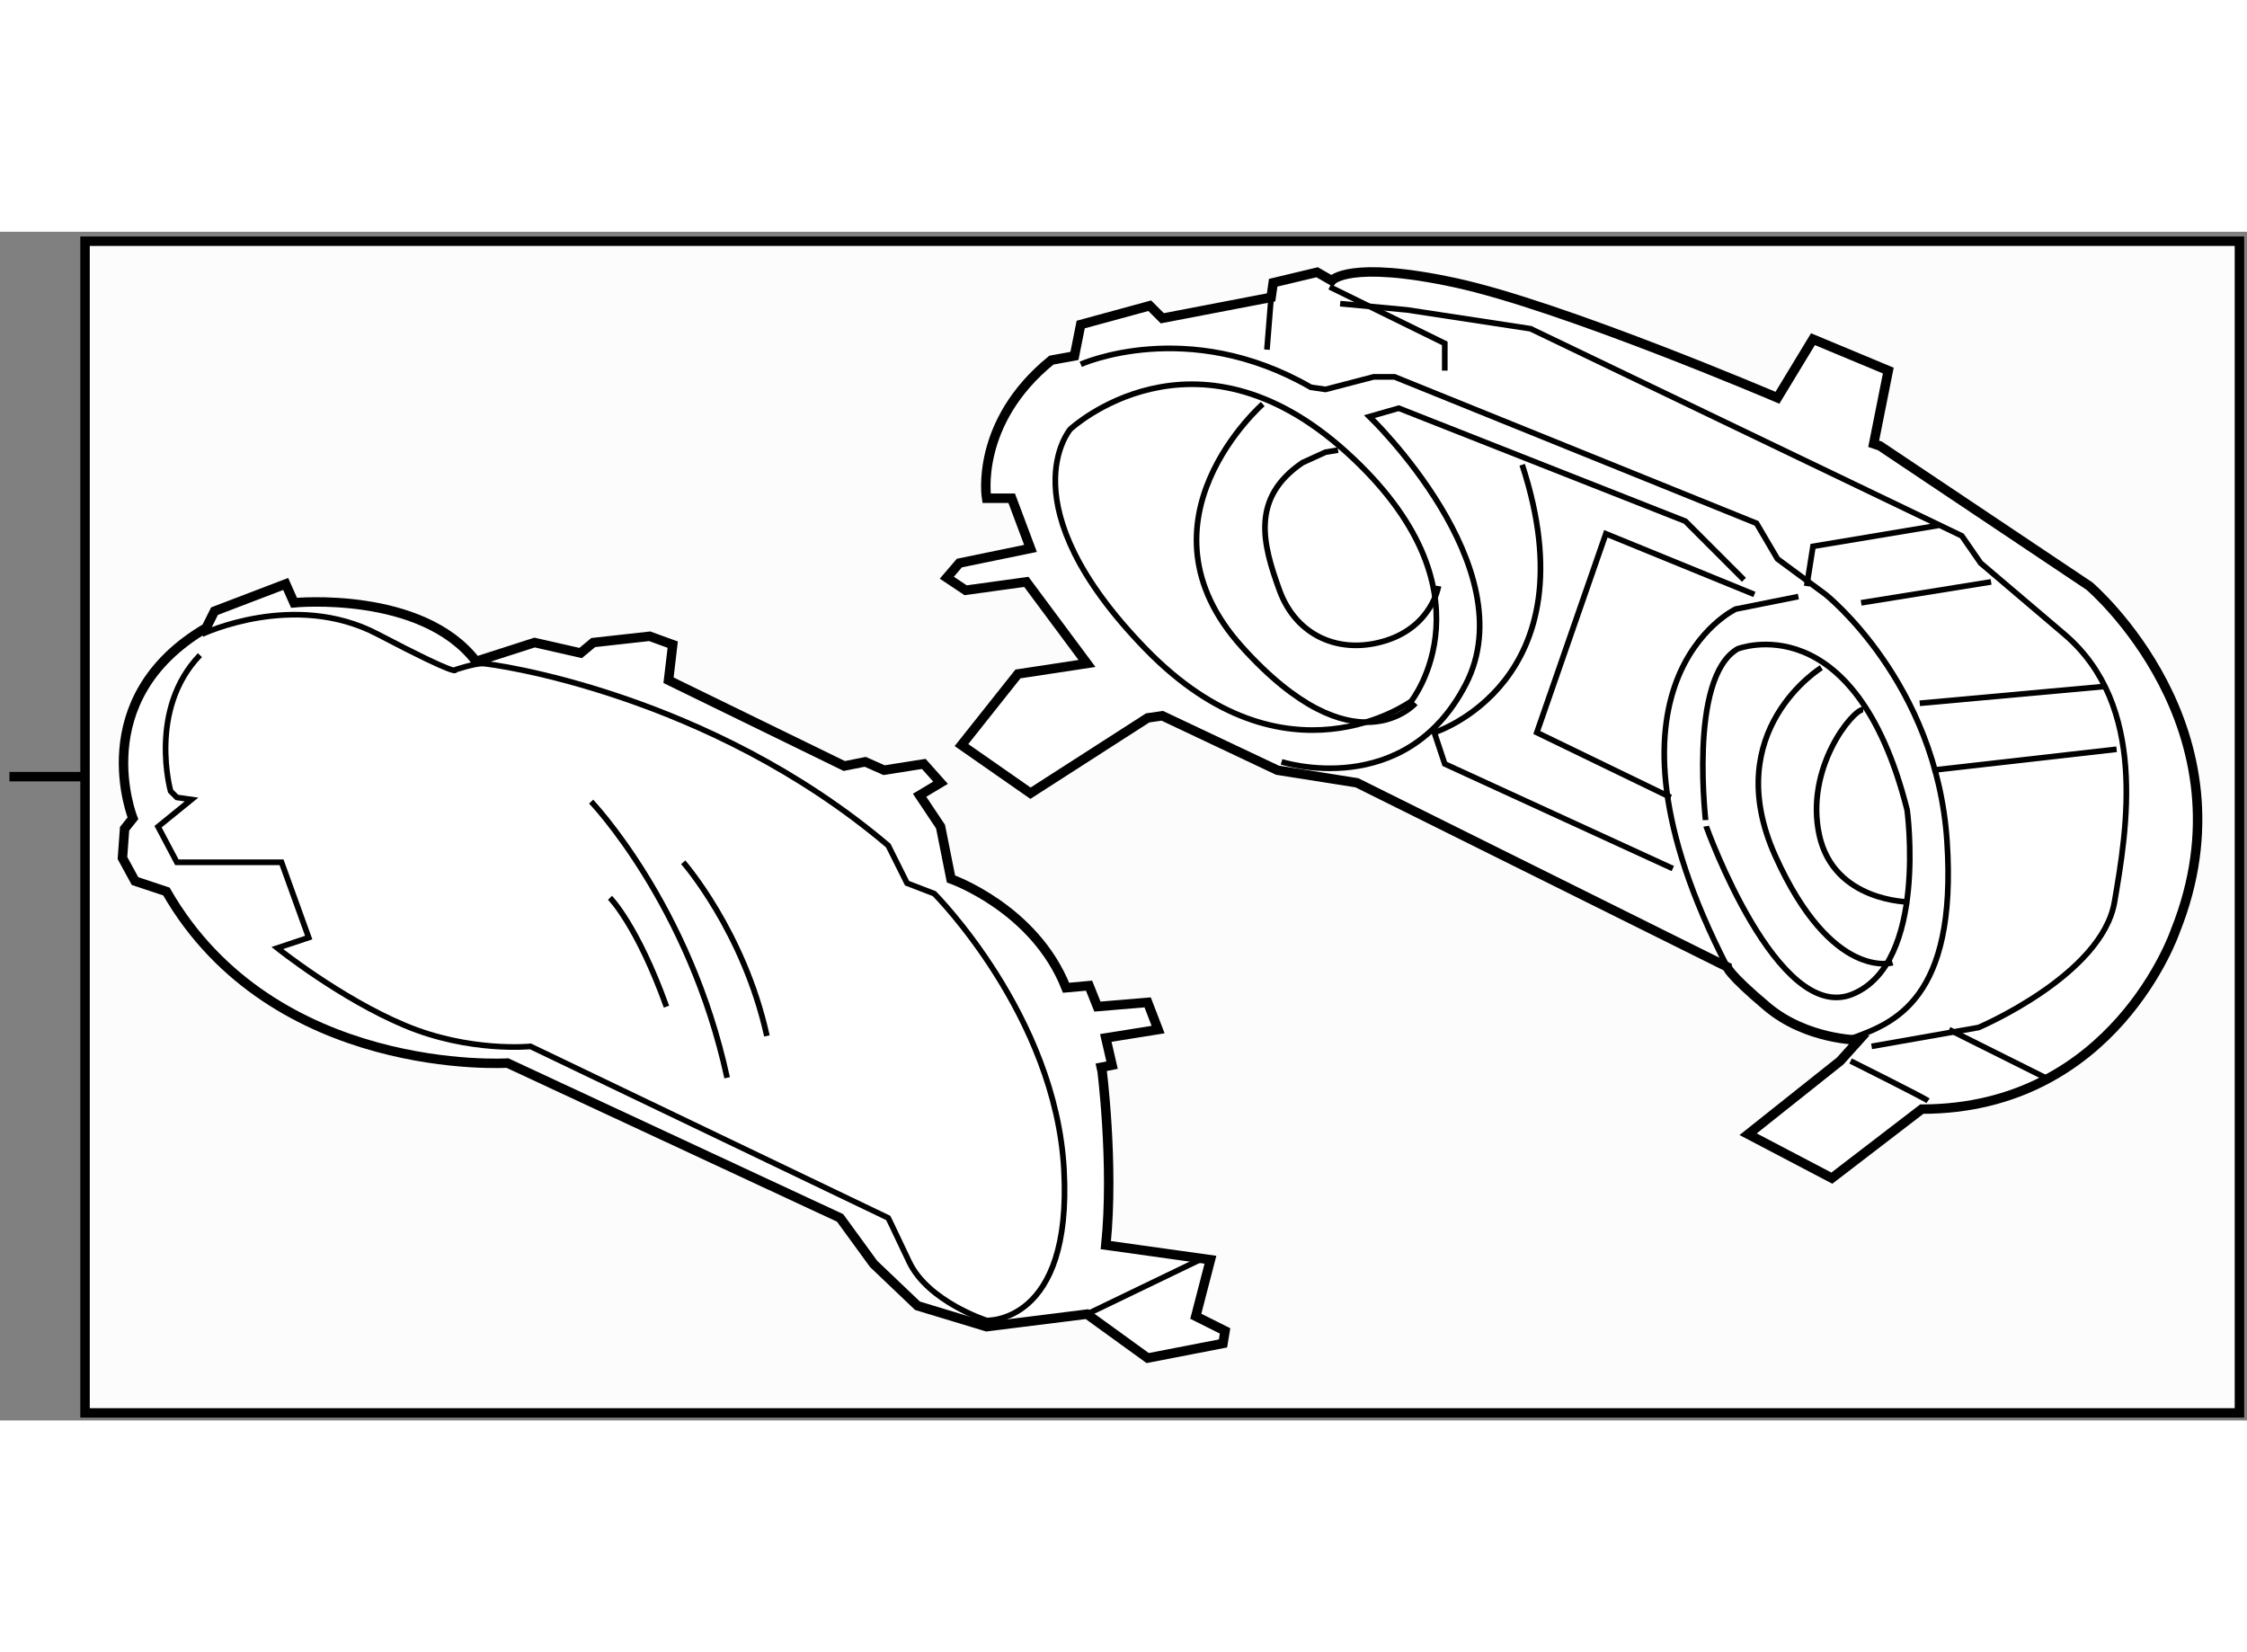
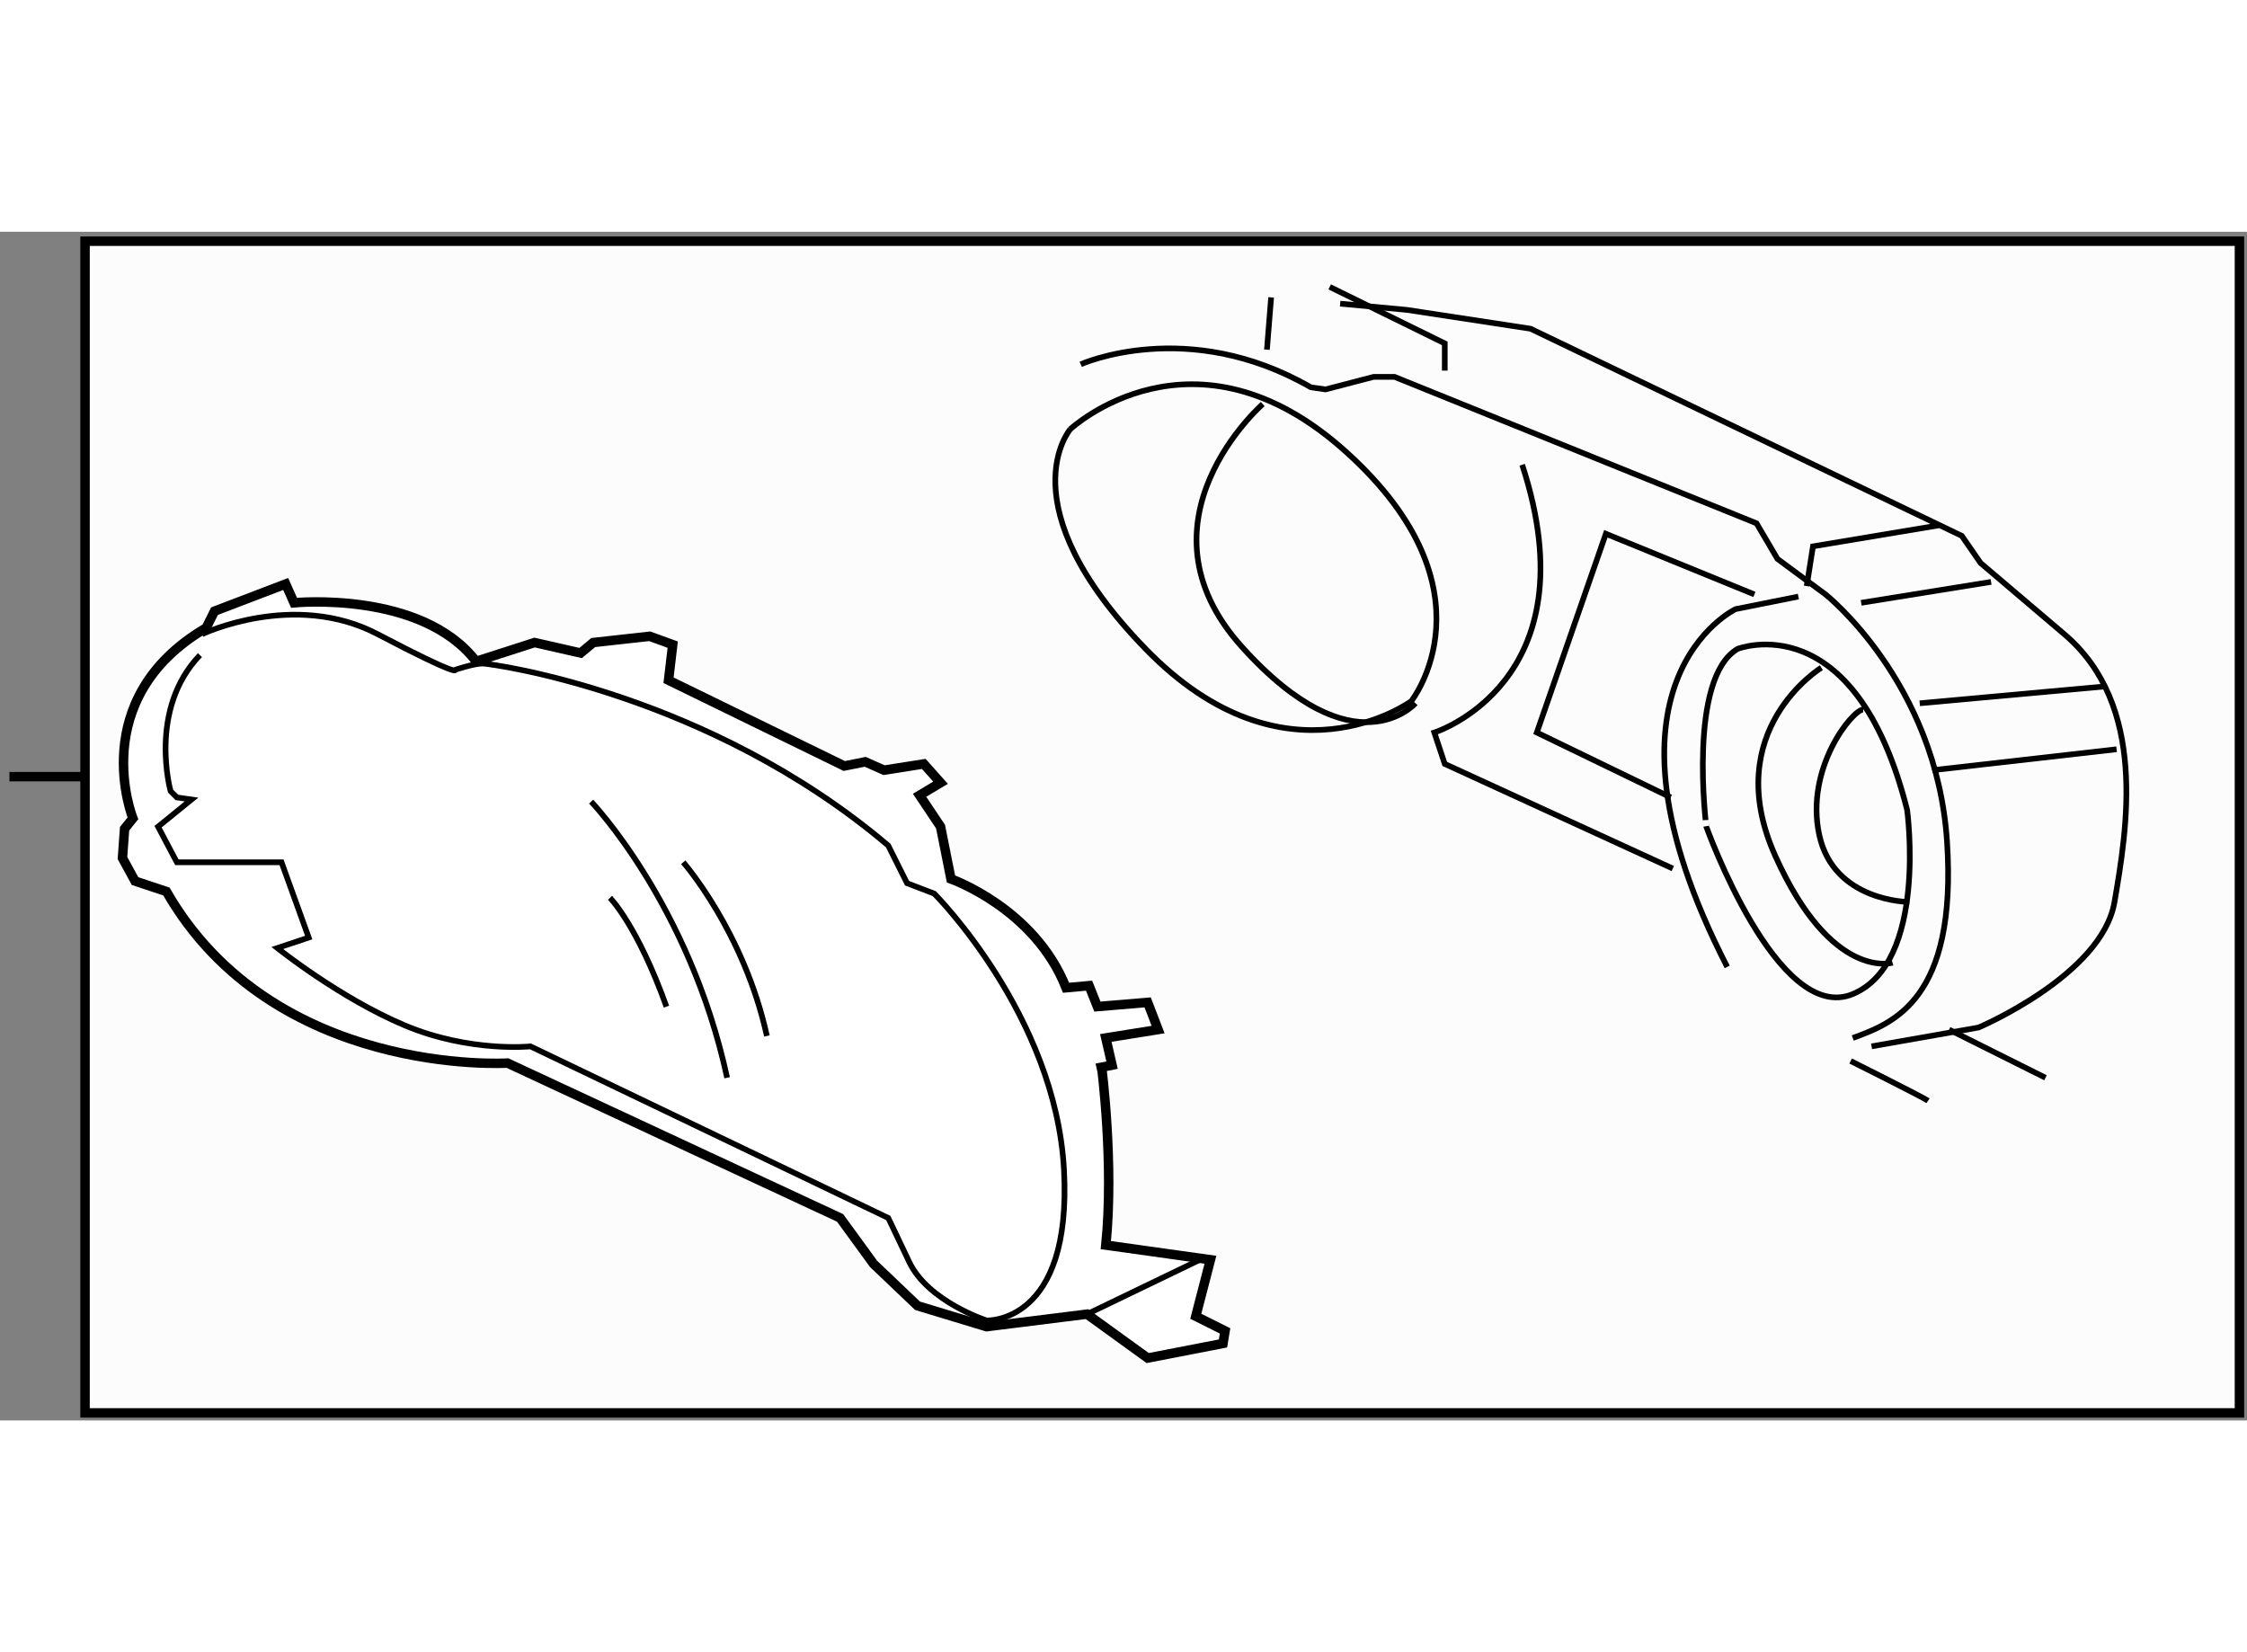
<svg xmlns="http://www.w3.org/2000/svg" version="1.1" x="0px" y="0px" width="244.8px" height="180px" viewBox="20.9 101.318 118.9 62.9" enable-background="new 0 0 244.8 180" xml:space="preserve">
  <rect x="20.9" y="101.318" width="118.9" height="62.9" fill="#808080" stroke="none" />
  <g>
    <rect x="25.4" y="101.818" fill="#FCFCFC" stroke="#000000" stroke-width="0.5" width="114" height="62" />
    <line fill="#FCFCFC" stroke="#000000" stroke-width="0.5" x1="25.4" y1="130.151" x2="21.4" y2="130.151" />
  </g>
  <g>
-     <path fill="#FFFFFF" stroke="#000000" stroke-width="0.5" d="M120.378,112.65l11.083,7.417c0,0,8.857,7.528,4.539,18.267     c0,0-3.211,9.41-13.409,9.41l-4.759,3.652l-4.43-2.324l4.872-3.875l0.997-1.107c0,0-2.769,0.002-4.871-1.771     c-2.105-1.771-2.105-2.102-2.105-2.102l-19.594-9.742l-4.207-0.665l-6.09-2.879l-0.775,0.111l-6.2,3.985l-3.653-2.547l2.989-3.763     l3.653-0.555l-3.209-4.317l-3.212,0.443l-0.996-0.664l0.664-0.775l3.764-0.775l-0.996-2.656h-1.329c0,0-0.663-3.986,3.432-7.307     l1.218-0.223l0.332-1.66l3.653-0.996l0.664,0.664l5.758-1.106l0.11-0.774l2.325-0.555l0.774,0.443c0,0,0.887-1.107,6.532,0.111     c5.647,1.217,17.051,6.088,17.051,6.088l1.88-3.101l3.986,1.661l-0.773,3.875L120.378,112.65z" />
    <path fill="none" stroke="#000000" stroke-width="0.3" d="M78.087,108.332c0,0,5.646-2.547,12.177,1.217l0.776,0.111l2.546-0.663     h1.107l19.154,7.749l1.107,1.883l2.546,1.881c0,0,5.867,4.649,6.426,13.063c0.559,8.413-2.881,9.632-4.987,10.407" />
    <path fill="none" stroke="#000000" stroke-width="0.3" d="M119.935,144.422l5.659-0.996c0,0,6.533-2.768,7.195-6.643     c0.664-3.874,1.771-10.404-2.656-14.17c-4.428-3.764-4.428-3.764-4.428-3.764l-0.996-1.439l-22.82-10.961l-6.532-0.996     l-3.542-0.331" />
    <line fill="none" stroke="#000000" stroke-width="0.3" x1="87.94" y1="107.557" x2="88.162" y2="104.79" />
    <polyline fill="none" stroke="#000000" stroke-width="0.3" points="91.26,104.235 97.35,107.225 97.35,108.664   " />
    <line fill="none" stroke="#000000" stroke-width="0.3" x1="132.9" y1="128.702" x2="123.146" y2="129.81" />
    <line fill="none" stroke="#000000" stroke-width="0.3" x1="132.236" y1="125.381" x2="122.482" y2="126.268" />
    <line fill="none" stroke="#000000" stroke-width="0.3" x1="126.258" y1="119.846" x2="119.382" y2="120.952" />
    <polyline fill="none" stroke="#000000" stroke-width="0.3" points="123.479,116.856 116.834,117.964 116.502,120.067   " />
    <line fill="none" stroke="#000000" stroke-width="0.3" x1="129.137" y1="146.084" x2="124.037" y2="143.537" />
    <path fill="none" stroke="#000000" stroke-width="0.3" d="M122.923,147.301c-0.332-0.223-4.098-2.104-4.098-2.104" />
    <path fill="none" stroke="#000000" stroke-width="0.3" d="M116.061,120.621l-3.32,0.664c0,0-8.194,3.874-0.445,18.932" />
-     <path fill="none" stroke="#000000" stroke-width="0.3" d="M113.181,119.735l-3.1-3.101l-15.166-5.979l-1.55,0.444     c0,0,8.304,7.971,5.093,14.169c-3.211,6.201-9.744,4.097-9.744,4.097" />
    <path fill="none" stroke="#000000" stroke-width="0.3" d="M109.417,135.014l-12.068-5.537l-0.552-1.66     c0,0,8.413-2.657,4.649-14.17" />
    <path fill="none" stroke="#000000" stroke-width="0.3" d="M112.849,123.389c0,0,6.2-2.437,8.967,8.524     c0,0,1.107,8.081-2.877,9.743c-3.985,1.66-7.75-8.858-7.75-8.858S110.19,124.939,112.849,123.389z" />
    <path fill="none" stroke="#000000" stroke-width="0.3" d="M117.278,124.385c0,0-5.426,3.321-2.437,9.964     c2.99,6.644,6.203,5.646,6.203,5.646" />
    <polyline fill="none" stroke="#000000" stroke-width="0.3" points="113.734,120.51 105.874,117.299 102.221,127.816      109.306,131.248   " />
-     <path fill="none" stroke="#000000" stroke-width="0.3" d="M77.534,111.765c0,0,6.533-6.089,14.613,1.217     c8.082,7.308,3.431,13.175,3.431,13.175s-6.642,4.871-14.059-2.768C74.101,115.75,77.534,111.765,77.534,111.765z" />
+     <path fill="none" stroke="#000000" stroke-width="0.3" d="M77.534,111.765c0,0,6.533-6.089,14.613,1.217     c8.082,7.308,3.431,13.175,3.431,13.175s-6.642,4.871-14.059-2.768C74.101,115.75,77.534,111.765,77.534,111.765" />
    <path fill="none" stroke="#000000" stroke-width="0.3" d="M87.718,110.436c0,0-7.085,6.199-1.107,12.842     c5.979,6.644,9.188,2.99,9.188,2.99" />
    <path fill="none" stroke="#000000" stroke-width="0.3" d="M121.927,136.783c0,0-3.987,0-4.759-3.541     c-0.775-3.544,1.771-6.643,2.324-6.643" />
-     <path fill="none" stroke="#000000" stroke-width="0.3" d="M97.018,120.067c0,0-0.333,2.103-2.768,2.879     c-2.435,0.774-4.76-0.222-5.646-2.657c-0.885-2.437-1.548-4.873,1.219-6.754l1.217-0.554l0.664-0.11" />
  </g>
  <g>
    <path fill="#FFFFFF" stroke="#000000" stroke-width="0.5" d="M79.415,154.941l0.221,0.029l5.314,0.744l-0.775,2.99l1.549,0.775     l-0.109,0.664l-3.986,0.773l-3.211-2.324l-5.313,0.664l-3.655-1.107l-2.324-2.215l-1.772-2.434l-17.601-8.193     c0,0-12.4,0.775-18.047-9.078l-1.661-0.553l-0.665-1.218l0.112-1.55l0.441-0.553c0,0-2.546-6.313,3.876-10.075l0.442-0.886     l3.765-1.439l0.443,0.996c0,0,6.755-0.664,9.633,3.1l3.097-0.996l2.436,0.554l0.665-0.554l2.989-0.332l1.218,0.443l-0.222,1.883     l9.299,4.538l1.109-0.221l0.996,0.442l2.103-0.331l0.887,0.996l-1.109,0.663l1.109,1.66l0.552,2.768c0,0,4.429,1.551,6.089,5.758     l1.218-0.111l0.442,1.107l2.658-0.223l0.553,1.439l-2.768,0.443l0.332,1.439l-0.552,0.109     C79.194,145.529,79.857,150.623,79.415,154.941z" />
    <path fill="none" stroke="#000000" stroke-width="0.3" d="M31.588,122.614c0,0,4.873-2.325,9.3,0     c4.429,2.325,4.097,1.883,4.097,1.883s0.996-0.333,1.44-0.333c0.441,0,11.954,1.551,21.476,9.633l0.996,1.992l1.44,0.553     c0,0,6.42,6.422,6.864,14.613s-4.096,7.971-4.096,7.971s-3.1-0.998-4.096-3.1c-0.996-2.104-1.108-2.324-1.108-2.324l-18.93-9.078     c0,0-3.212,0.332-6.643-1.107c-3.434-1.439-6.754-4.098-6.754-4.098l1.661-0.553l-1.438-3.984h-5.538l-0.996-1.883l1.772-1.438     l-0.776-0.111l-0.332-0.331c0,0-1.216-4.318,1.552-7.197" />
    <line fill="none" stroke="#000000" stroke-width="0.3" x1="84.619" y1="155.605" x2="78.418" y2="158.594" />
    <path fill="none" stroke="#000000" stroke-width="0.3" d="M57.053,134.682c0,0,3.209,3.652,4.427,9.189" />
    <path fill="none" stroke="#000000" stroke-width="0.3" d="M52.18,131.472c0,0,5.204,5.425,7.196,14.612" />
    <path fill="none" stroke="#000000" stroke-width="0.3" d="M53.178,136.563c0,0,1.438,1.439,2.988,5.758" />
  </g>
</svg>